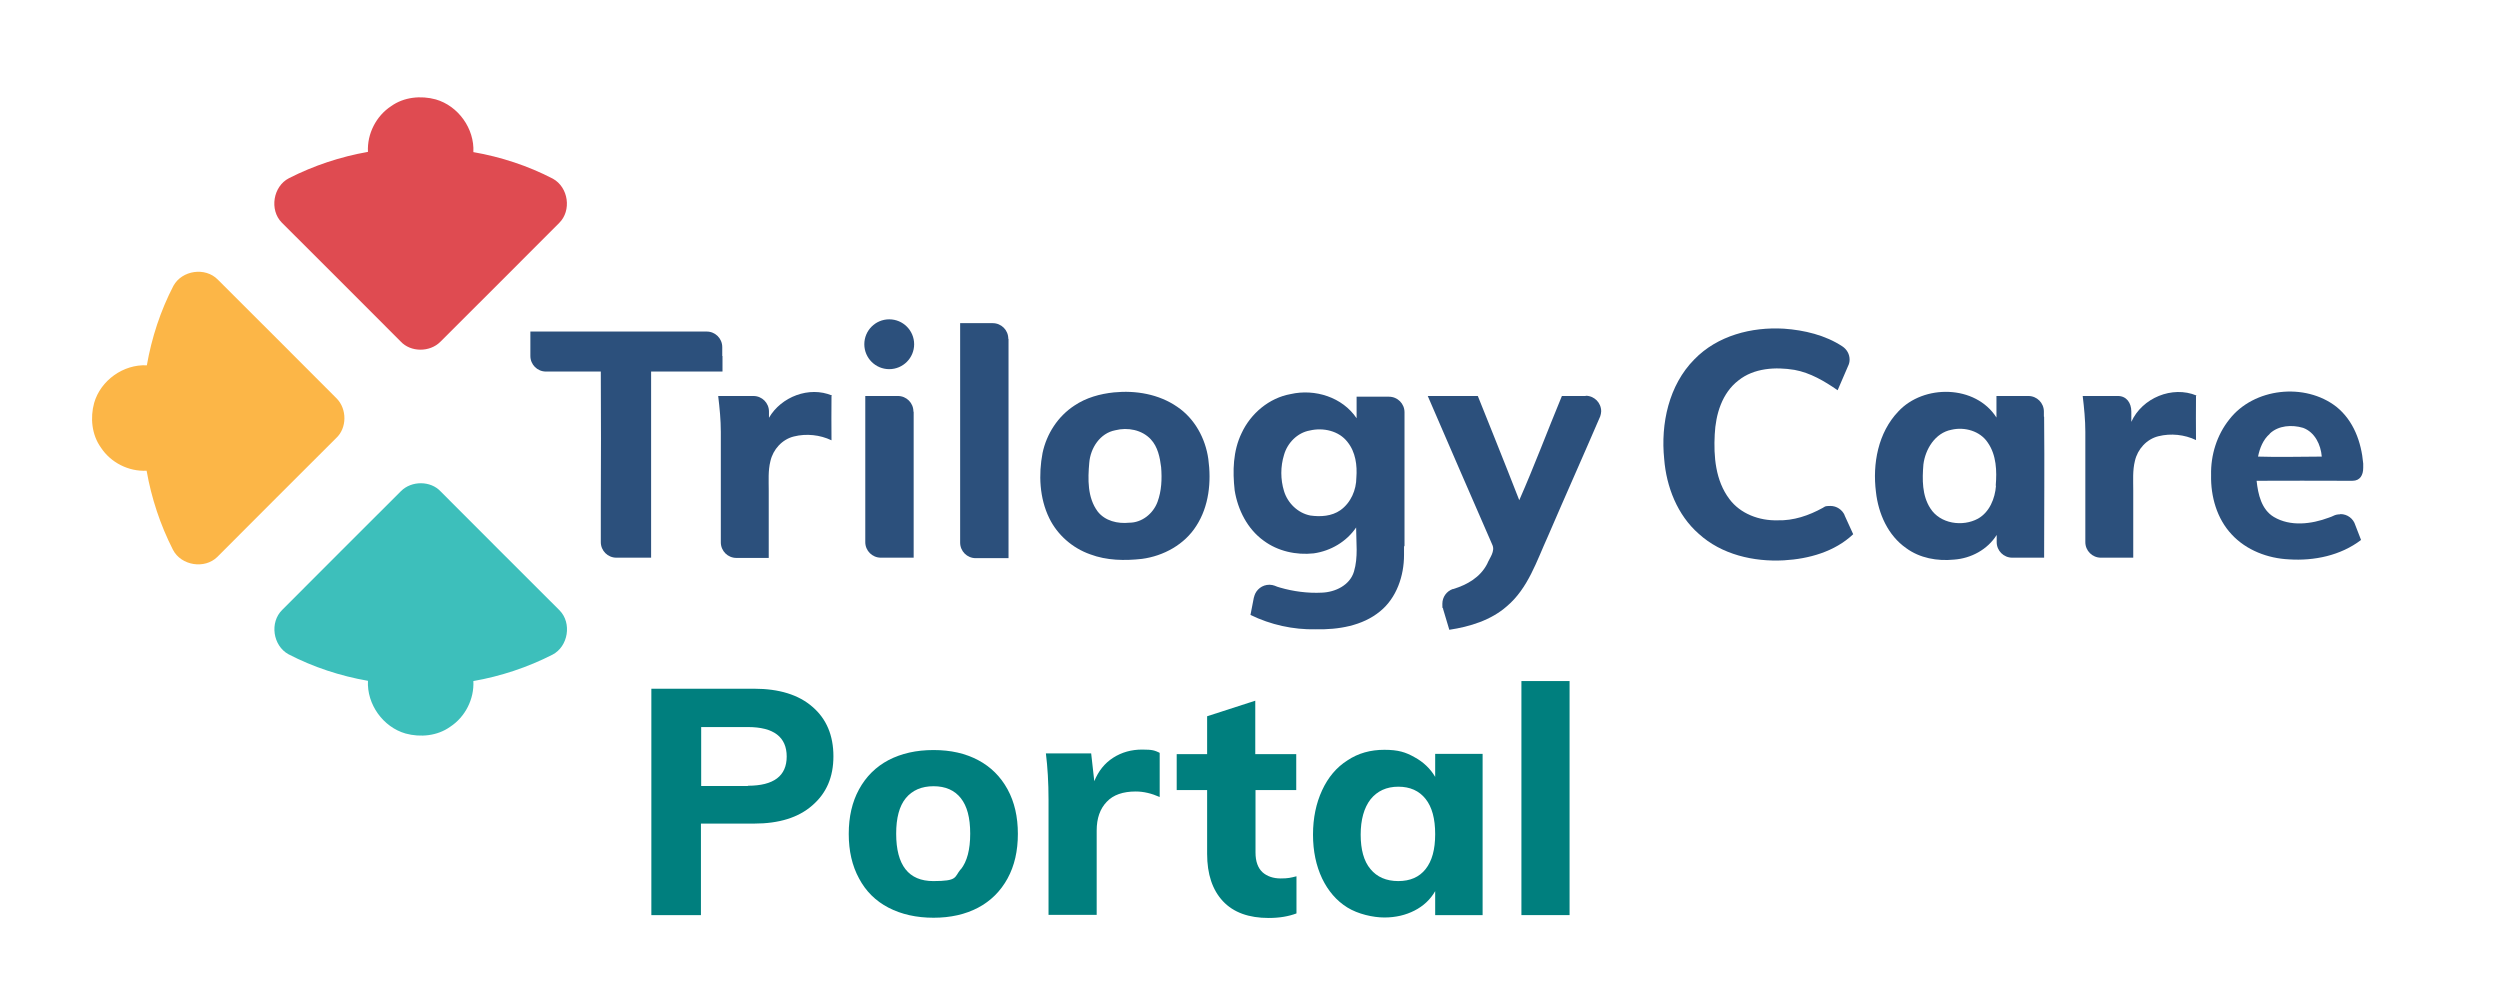
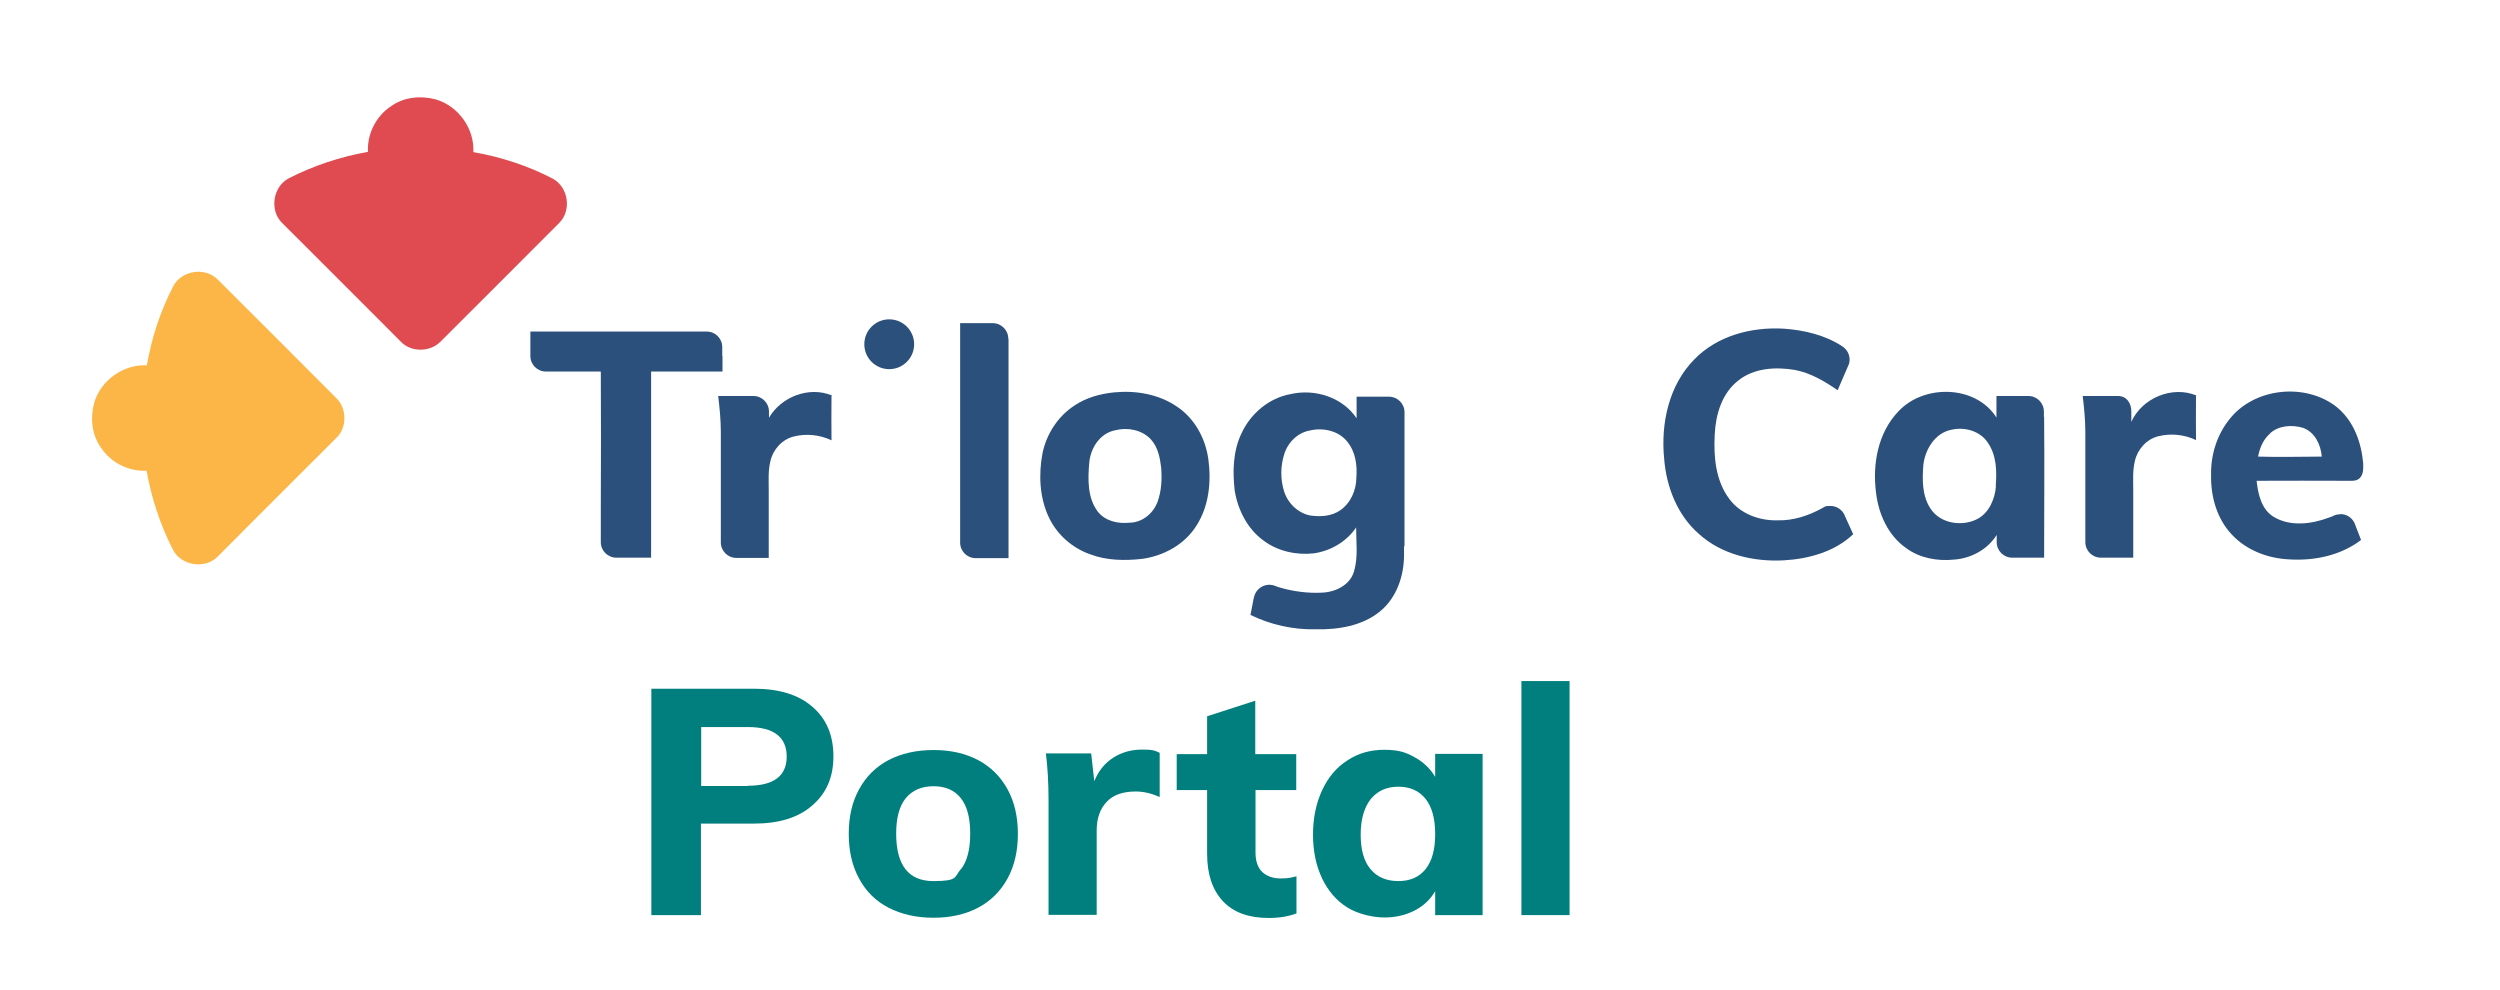
<svg xmlns="http://www.w3.org/2000/svg" id="Layer_1" version="1.1" viewBox="0 0 1043.6 413.4">
  <defs>
    <style>
      .st0 {
        fill: #2c507c;
      }

      .st1 {
        fill: #007f7e;
      }

      .st2 {
        fill: #df4b51;
      }

      .st3 {
        fill: #fcb647;
      }

      .st4 {
        fill: #3dbfbb;
      }
    </style>
  </defs>
  <g>
-     <path class="st4" d="M167.4,205c4.4-4.4,12.4-4.4,16.6.2,16.5,16.6,33.1,33.1,49.6,49.6,5.2,5.3,3.6,15.1-3,18.5-10.4,5.3-21.6,9-33,11,.4,7.5-3.4,15-9.7,19.1-5.3,3.8-12.4,4.5-18.6,2.8-9.4-2.7-16.2-12.2-15.7-22-11.5-2-22.8-5.7-33.2-11.1-6.5-3.6-7.9-13.3-2.6-18.5,16.5-16.6,33.1-33.1,49.6-49.6Z" />
    <path class="st2" d="M183.8,142.7c-4.4,4.4-12.4,4.4-16.6-.2-16.5-16.6-33.1-33.1-49.6-49.6-5.2-5.3-3.6-15.1,3-18.5,10.4-5.3,21.6-9,33-11-.4-7.5,3.4-15,9.7-19.1,5.3-3.8,12.4-4.5,18.6-2.8,9.4,2.7,16.2,12.2,15.7,22,11.5,2,22.8,5.7,33.2,11.1,6.5,3.6,7.9,13.3,2.6,18.5-16.5,16.6-33.1,33.1-49.6,49.6Z" />
    <path class="st3" d="M140.5,166.3c4.4,4.4,4.4,12.4-.2,16.6-16.6,16.5-33.1,33.1-49.6,49.6-5.3,5.2-15.1,3.6-18.5-3-5.3-10.4-9-21.6-11-33-7.5.4-15-3.4-19.1-9.7-3.8-5.3-4.5-12.4-2.8-18.6,2.7-9.4,12.2-16.2,22-15.7,2-11.5,5.7-22.8,11.1-33.2,3.6-6.5,13.3-7.9,18.5-2.6,16.6,16.5,33.1,33.1,49.6,49.6Z" />
  </g>
  <circle class="st0" cx="371.2" cy="143.7" r="10.4" />
  <path class="st0" d="M465,163.8c9.1-.9,18.7.7,26.4,6,7.3,4.9,11.8,13.2,13,21.8,1.3,9.5.3,19.7-5,27.9-4.9,7.8-13.7,12.6-22.7,13.8-7.2.8-14.7.7-21.6-1.9-7.4-2.6-13.7-8.1-17.1-15.1-4.1-8.4-4.5-18.2-2.8-27.2,1.7-8,6.4-15.3,13.3-19.8,4.9-3.3,10.7-4.9,16.5-5.5ZM465.6,179.6c-6.4,1.2-10.4,7.4-10.9,13.6-.6,6.8-.8,14.5,3.5,20.3,3.1,4,8.4,5.2,13.2,4.7,5.3,0,10-3.8,11.8-8.7,1.7-4.6,1.9-9.6,1.5-14.5-.5-4.1-1.4-8.5-4.3-11.6-3.7-4-9.7-5.1-14.8-3.8Z" />
  <path class="st0" d="M301.5,148.6s0,0,0,0v-3.7c0-3.6-2.9-6.5-6.5-6.5h-67.2c-.3,0-.6,0-.8,0-1.9,0-3.7,0-5.6,0,0,.4,0,7.9,0,8.3,0,0,0,0,0,.1v1.8c0,3.6,2.9,6.5,6.5,6.5h4.8c6.7,0,9.3,0,17,0h1.1c.1,18.7.1,37.5,0,56.2,0,0,0,.1,0,.2v14.8c0,3.6,2.9,6.5,6.5,6.5h8s0,0,0,0h6.5c0-25.9,0-51.8,0-77.7,9.9,0,19.8,0,29.8,0,0-3.7,0-3.7,0-6.5Z" />
-   <path class="st0" d="M381.3,171.8c0-3.6-2.9-6.5-6.5-6.5h-7.2s0,0,0,0h-6.4s0,24.7,0,46.1c0,0,0,0,0,.1v14.8c0,3.6,2.9,6.5,6.5,6.5h5.6c2.7,0,5.4,0,8.1,0,0-15.3,0-30.7,0-46,0,0,0-.1,0-.2v-14.7Z" />
  <path class="st0" d="M853.2,173.9v-2.1c0-3.6-2.9-6.5-6.5-6.5h-.2s-13.1,0-13.1,0c0,0,0,6,0,9-8.7-13.7-30.4-14-41-2.5-8.4,8.8-10.8,21.8-9.3,33.6,1,9,5,18.1,12.6,23.4,5.7,4.2,13,5.5,20,4.8,7.1-.5,14-4.2,17.8-10.3,0,0,0,0,0,0v3c0,3.6,2.9,6.5,6.5,6.5h6.8s0,0,0,0c2.2,0,4.4,0,6.5,0,0-22,.2-37.1,0-58.8ZM833.2,202.8c-.4,5.3-2.7,11-7.5,13.7-6.4,3.5-15.8,2.2-19.9-4.3-3.5-5.4-3.4-12.1-2.9-18.3.8-6.4,4.9-13.2,11.7-14.5,5.5-1.3,12,.5,15.2,5.4,3.6,5.2,3.8,11.8,3.3,17.9Z" />
  <path class="st0" d="M420.9,141.4c0-3.6-2.9-6.5-6.5-6.5h-7.2s0,0,0,0h-6.4s0,55.3,0,76.7c0,0,0,0,0,.1v14.8c0,3.6,2.9,6.5,6.5,6.5h5.6c2.7,0,5.4,0,8.1,0,0-15.3,0-61.3,0-76.6,0,0,0-.1,0-.2v-14.7Z" />
  <path class="st0" d="M347.3,165.1c-9.5-4-21.2.5-26.3,9.3v-2.6c0-3.6-2.9-6.5-6.5-6.5h-1.8s0,0,0,0c-6.3,0-6.5,0-12.9,0,.6,5,1.1,10,1.1,15,0,17.5,0,22.5,0,40,0,0,0,0,0,0v6.1c0,3.6,2.9,6.5,6.5,6.5h7.1c0,0,.1,0,.2,0,1.9,0,3.7,0,6.2,0,0-9.4,0-18.8,0-28.2,0-4.1-.3-8.2.7-12.2,1.1-4.9,4.9-9.1,9.8-10.3,5.2-1.3,10.9-.7,15.7,1.6,0-6.1-.1-12.3,0-18.4Z" />
  <path class="st0" d="M916.9,165.1c-10.1-4.2-22.7,1-27.2,11,0,0,0,0,0-.1v-4.2c0-3.6-2-6.5-5.6-6.5h-1.8s-12.8,0-12.9,0c.6,5,1.1,10,1.1,15,0,16.7,0,22,0,37.5v8.5c0,3.6,2.9,6.5,6.5,6.5h1.2c5,0,7.3,0,12.3,0,0-9.4,0-18.8,0-28.2,0-4.1-.3-8.2.7-12.2,1.1-4.9,4.9-9.1,9.8-10.3,5.2-1.3,10.9-.7,15.7,1.6,0-6.1-.1-12.3,0-18.4Z" />
-   <path class="st0" d="M662,165.3s0,0,0,0c-3.8,0-4.3,0-10,0-6,14.5-11.5,29.2-17.8,43.5-5.1-13.2-17.3-43.5-17.3-43.5,0,0-15.5,0-20.9,0,8.9,20.7,17.9,41.3,26.9,62,1.4,2.8-1.1,5.6-2.1,8.1-2.9,5.6-8.3,8.7-14.2,10.5,0,0-.1,0-.2,0-2.5.9-4.3,3.3-4.3,6.1s.1,1.4.3,2c0,0,0,.1,0,.2.9,2.9,1.7,5.8,2.6,8.7,8.6-1.3,17.4-4,24-9.8,8.9-7.5,12.5-19,17.2-29.3,7.1-16.5,14.7-33.5,21.8-50,0,0,0,0,0,0,.2-.7.4-1.4.4-2.1,0-3.6-2.9-6.5-6.5-6.5Z" />
  <path class="st0" d="M770,215s0,0,0,0c0,0,0,0,0,0-1-2.2-3.3-3.8-5.9-3.8s-2.2.3-3.2.8c-5.8,3.2-12.2,5.4-18.9,5.2-7.6.2-15.5-2.7-20.1-8.9-5.8-7.7-6.6-17.8-6.1-27,.4-8.3,3-17.2,9.9-22.5,6.5-5.2,15.5-5.7,23.4-4.4,6.6,1.2,12.5,4.7,18,8.5,1.5-3.4,2.9-6.8,4.4-10.2,0,0,0,0,0,0,.4-.8.6-1.7.6-2.6,0-2.3-1.2-4.3-3-5.5-7.1-4.7-15.9-6.8-24.4-7.4-13.5-.8-27.8,2.9-37.4,12.8-10.7,10.8-14.1,26.9-12.6,41.6.9,11.6,5.5,23.4,14.4,31.2,9.5,8.7,23,11.8,35.6,11.1,10.4-.6,21.2-3.6,28.9-10.9-1.2-2.6-2.4-5.2-3.6-7.9Z" />
  <path class="st0" d="M976.8,214.7c-1,0-1.9.2-2.7.6-.4.2-1.3.6-2,.8-7.2,2.7-16,3.8-22.9-.3-5.2-3.1-6.6-9.5-7.2-15.1,12.7-.1,25.3,0,38,0,.7,0,1.3,0,2,0,3.2,0,4.5-2.4,4.5-5.4s0-.9,0-1.3c0-.2,0-.3,0-.5-.8-9-4-17.9-11.2-23.7-13.1-10.2-34.5-7.9-44.7,5.3-5.2,6.5-7.8,14.9-7.6,23.2-.2,8.9,2.4,18.2,8.6,24.8,6.1,6.6,15.1,10,23.9,10.4,10.5.7,21.6-1.6,30.1-8.1-.8-2.1-1.6-4.1-2.4-6.2-.8-2.7-3.3-4.6-6.2-4.6ZM947.5,181c3.6-3.4,9.2-3.8,13.9-2.4,4.9,1.8,7.4,7,7.8,12-8.8,0-17.7.3-26.6,0,.7-3.5,2.1-7.1,4.9-9.5Z" />
  <path class="st0" d="M586.3,227.8c0-.9,0-1.7,0-2.6,0-.1,0-.3,0-.4,0-.8,0-1.5,0-2.3,0-.2,0-.5,0-.7,0-.8,0-1.6,0-2.4v-.5c0-.7,0-1.4,0-2.1,0-.2,0-.4,0-.5,0-.8,0-1.6,0-2.4,0-.2,0-.4,0-.5,0-.7,0-1.4,0-2,0-.2,0-.4,0-.7,0-.7,0-1.4,0-2.1,0-.2,0-.4,0-.7,0-.7,0-1.4,0-2.1,0-.3,0-.5,0-.8,0-.6,0-1.3,0-1.9,0,0,0,0,0-.1,0-1,0-2,0-3,0-.4,0-.8,0-1.1,0-1.5,0-2.9,0-4.4,0-1.5,0-3,0-4.5,0-.2,0-.3,0-.5,0-.8,0-1.6,0-2.4,0,0,0,0,0-.1,0,0,0,0,0-.1v-14.8c0-3.6-2.9-6.5-6.5-6.5h-2.1s0,0,0,0c0,0-5.1,0-11.4,0,0,3,0,6,0,9-5.9-8.8-17.4-12.4-27.5-10.1-9,1.6-16.7,8.1-20.5,16.3-3.6,7.4-3.8,15.9-2.9,23.9,1.3,8.1,5.3,16.1,12.1,21,5.9,4.4,13.6,6.1,20.9,5.3,7.1-1,13.7-4.9,17.7-10.8,0,6.1.9,12.4-.9,18.4-1.7,5.7-7.8,8.6-13.4,8.8-5.8.3-11.9-.5-17.4-2.1-.8-.2-1.6-.5-2.3-.8-.5-.2-1.4-.4-2.1-.4,0,0-.1,0-.1,0-3,0-5.5,2-6.3,4.7,0,0-.1.6-.2.7-.5,2.4-.9,4.8-1.4,7.2,8.4,4.1,17.8,6.2,27.2,6,9.4.2,19.5-1.4,26.9-7.5,6.9-5.6,10-14.8,10-23.5,0-.9,0-1.9,0-2.8,0-.2,0-.5,0-.7ZM566.2,199.3c0,5.2-2.3,10.6-6.7,13.7-3.6,2.5-8.2,2.8-12.5,2.2-5.2-1-9.5-5.2-11-10.2-1.5-4.9-1.5-10.2,0-15.1,1.4-5,5.6-9.3,10.8-10.2,5.5-1.3,12.1.1,15.7,4.8,3.4,4.2,4.1,9.8,3.7,14.9Z" />
  <g>
    <path class="st1" d="M271.9,287.5h42.9c10.4,0,18.6,2.5,24.4,7.6,5.8,5,8.7,11.9,8.7,20.6s-2.9,15.4-8.8,20.5c-5.8,5.1-13.9,7.6-24.3,7.6h-22.2v38.2h-20.7v-94.5ZM312.2,328c10.8,0,16.2-4.1,16.2-12.2s-5.4-12.3-16.2-12.3h-19.5v24.6h19.5Z" />
    <path class="st1" d="M370.9,378.9c-5.4-2.8-9.5-6.9-12.3-12.2-2.9-5.3-4.3-11.5-4.3-18.6s1.4-13.3,4.3-18.6c2.9-5.3,7-9.4,12.3-12.2,5.4-2.8,11.6-4.2,18.8-4.2s13.3,1.4,18.6,4.2c5.3,2.8,9.4,6.9,12.3,12.2,2.9,5.3,4.3,11.5,4.3,18.6s-1.4,13.3-4.3,18.6c-2.9,5.3-7,9.4-12.3,12.2-5.3,2.8-11.5,4.2-18.6,4.2s-13.4-1.4-18.8-4.2ZM401.1,362.9c2.6-3.3,3.9-8.2,3.9-14.9s-1.3-11.5-3.9-14.8c-2.6-3.3-6.4-5-11.4-5s-8.9,1.7-11.6,5c-2.7,3.3-4,8.3-4,14.8,0,13.2,5.2,19.8,15.5,19.8s8.7-1.6,11.4-4.9Z" />
    <path class="st1" d="M484.1,314.4v18.3c-3.4-1.5-6.7-2.3-10-2.3-5.3,0-9.4,1.4-12.1,4.3-2.8,2.9-4.2,6.9-4.2,12v35.2h-20.1v-48.1c0-7.2-.4-13.6-1.1-19.3h18.9l1.3,11.6c1.7-4.2,4.3-7.5,7.9-9.8s7.6-3.4,12.1-3.4,5.2.4,7.2,1.3Z" />
    <path class="st1" d="M524.1,329.7v26.2c0,3.7,1,6.4,2.9,8.2,1.9,1.7,4.5,2.6,7.6,2.6s4.2-.3,6.6-.9v15.5c-3.2,1.2-7,1.9-11.6,1.9-8.3,0-14.7-2.3-19.1-7-4.4-4.7-6.6-11.3-6.6-19.8v-26.6h-12.7v-15h12.7v-15.8l20.1-6.5v22.3h17.1v15h-17.1Z" />
    <path class="st1" d="M618.9,314.7v67.3h-19.8v-10c-2,3.5-4.9,6.2-8.6,8.1-3.7,1.9-7.9,2.9-12.6,2.9s-11-1.4-15.5-4.2c-4.5-2.8-8-6.9-10.5-12.1-2.5-5.3-3.8-11.4-3.8-18.3s1.3-13.1,3.8-18.5c2.5-5.4,6-9.6,10.6-12.5,4.5-3,9.6-4.4,15.4-4.4s8.9,1,12.6,3.1c3.7,2,6.6,4.8,8.6,8.2v-9.6h19.8ZM595.1,362.8c2.7-3.4,4-8.2,4-14.6s-1.3-11.3-4-14.7c-2.7-3.4-6.5-5.1-11.4-5.1s-8.8,1.8-11.6,5.3c-2.7,3.5-4.1,8.5-4.1,14.7s1.3,11.1,4.1,14.4c2.7,3.3,6.6,5,11.6,5s8.8-1.7,11.4-5Z" />
    <path class="st1" d="M635.1,284.3h20.1v97.7h-20.1v-97.7Z" />
  </g>
</svg>